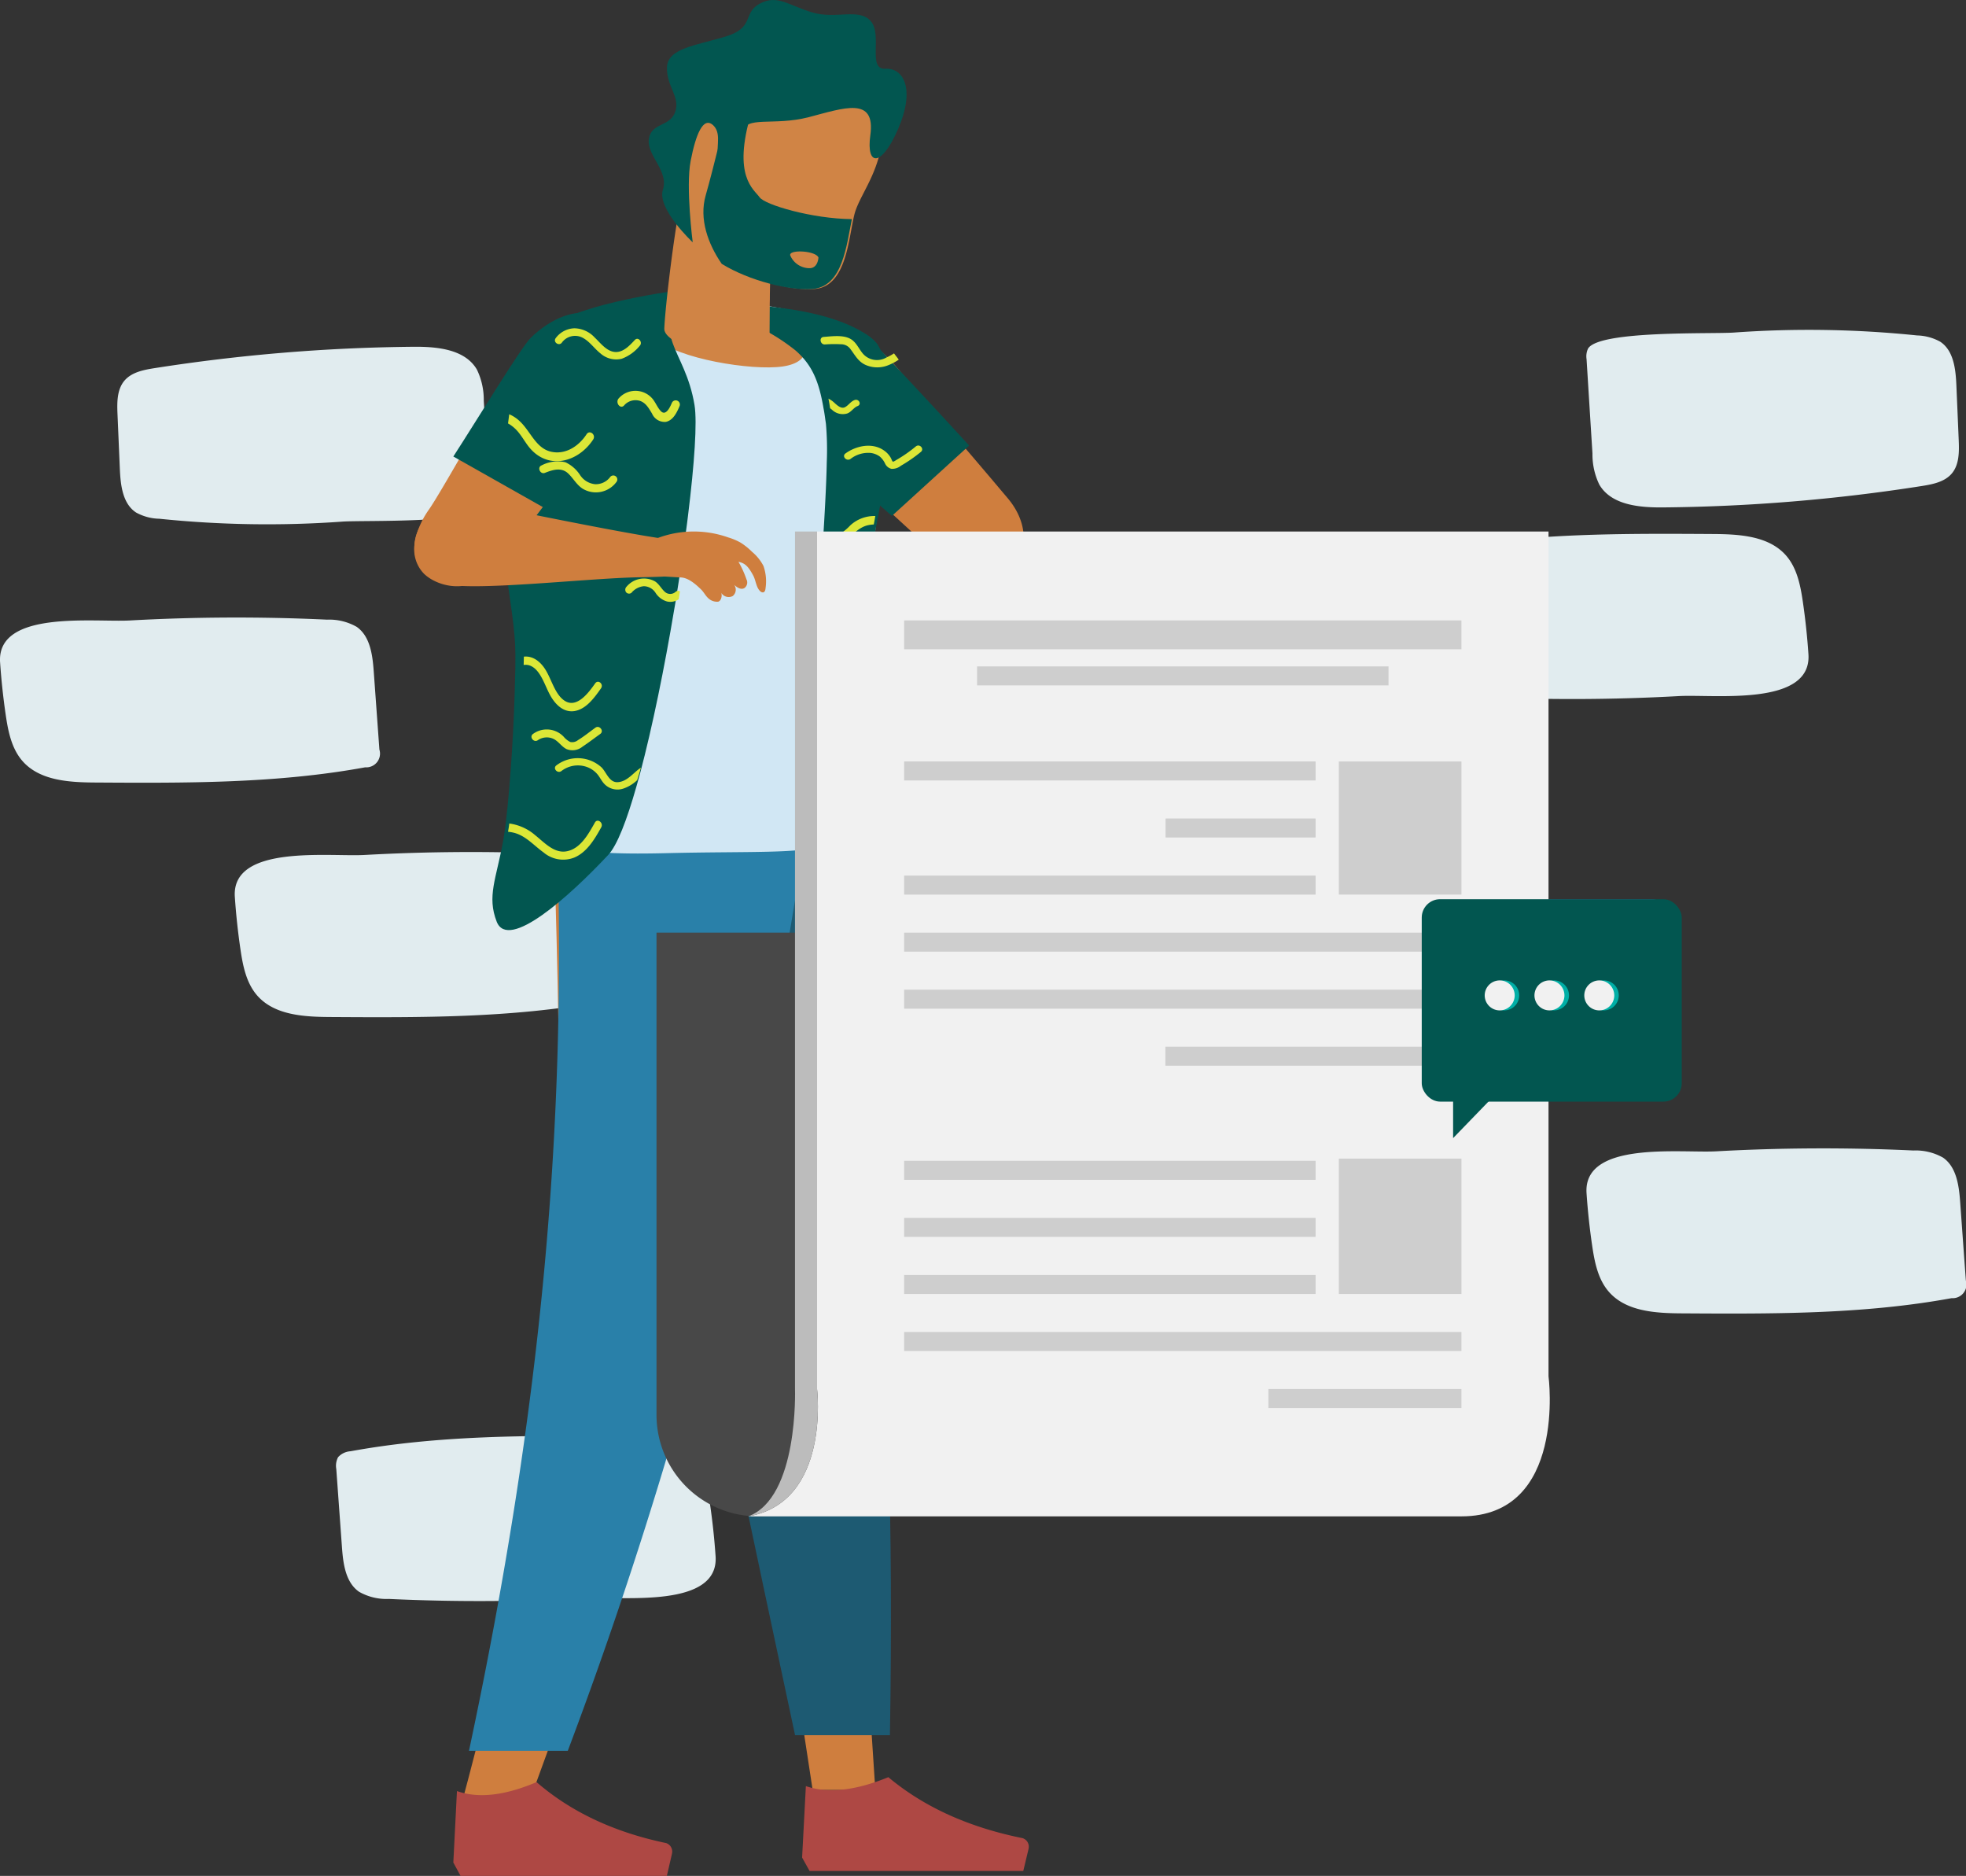
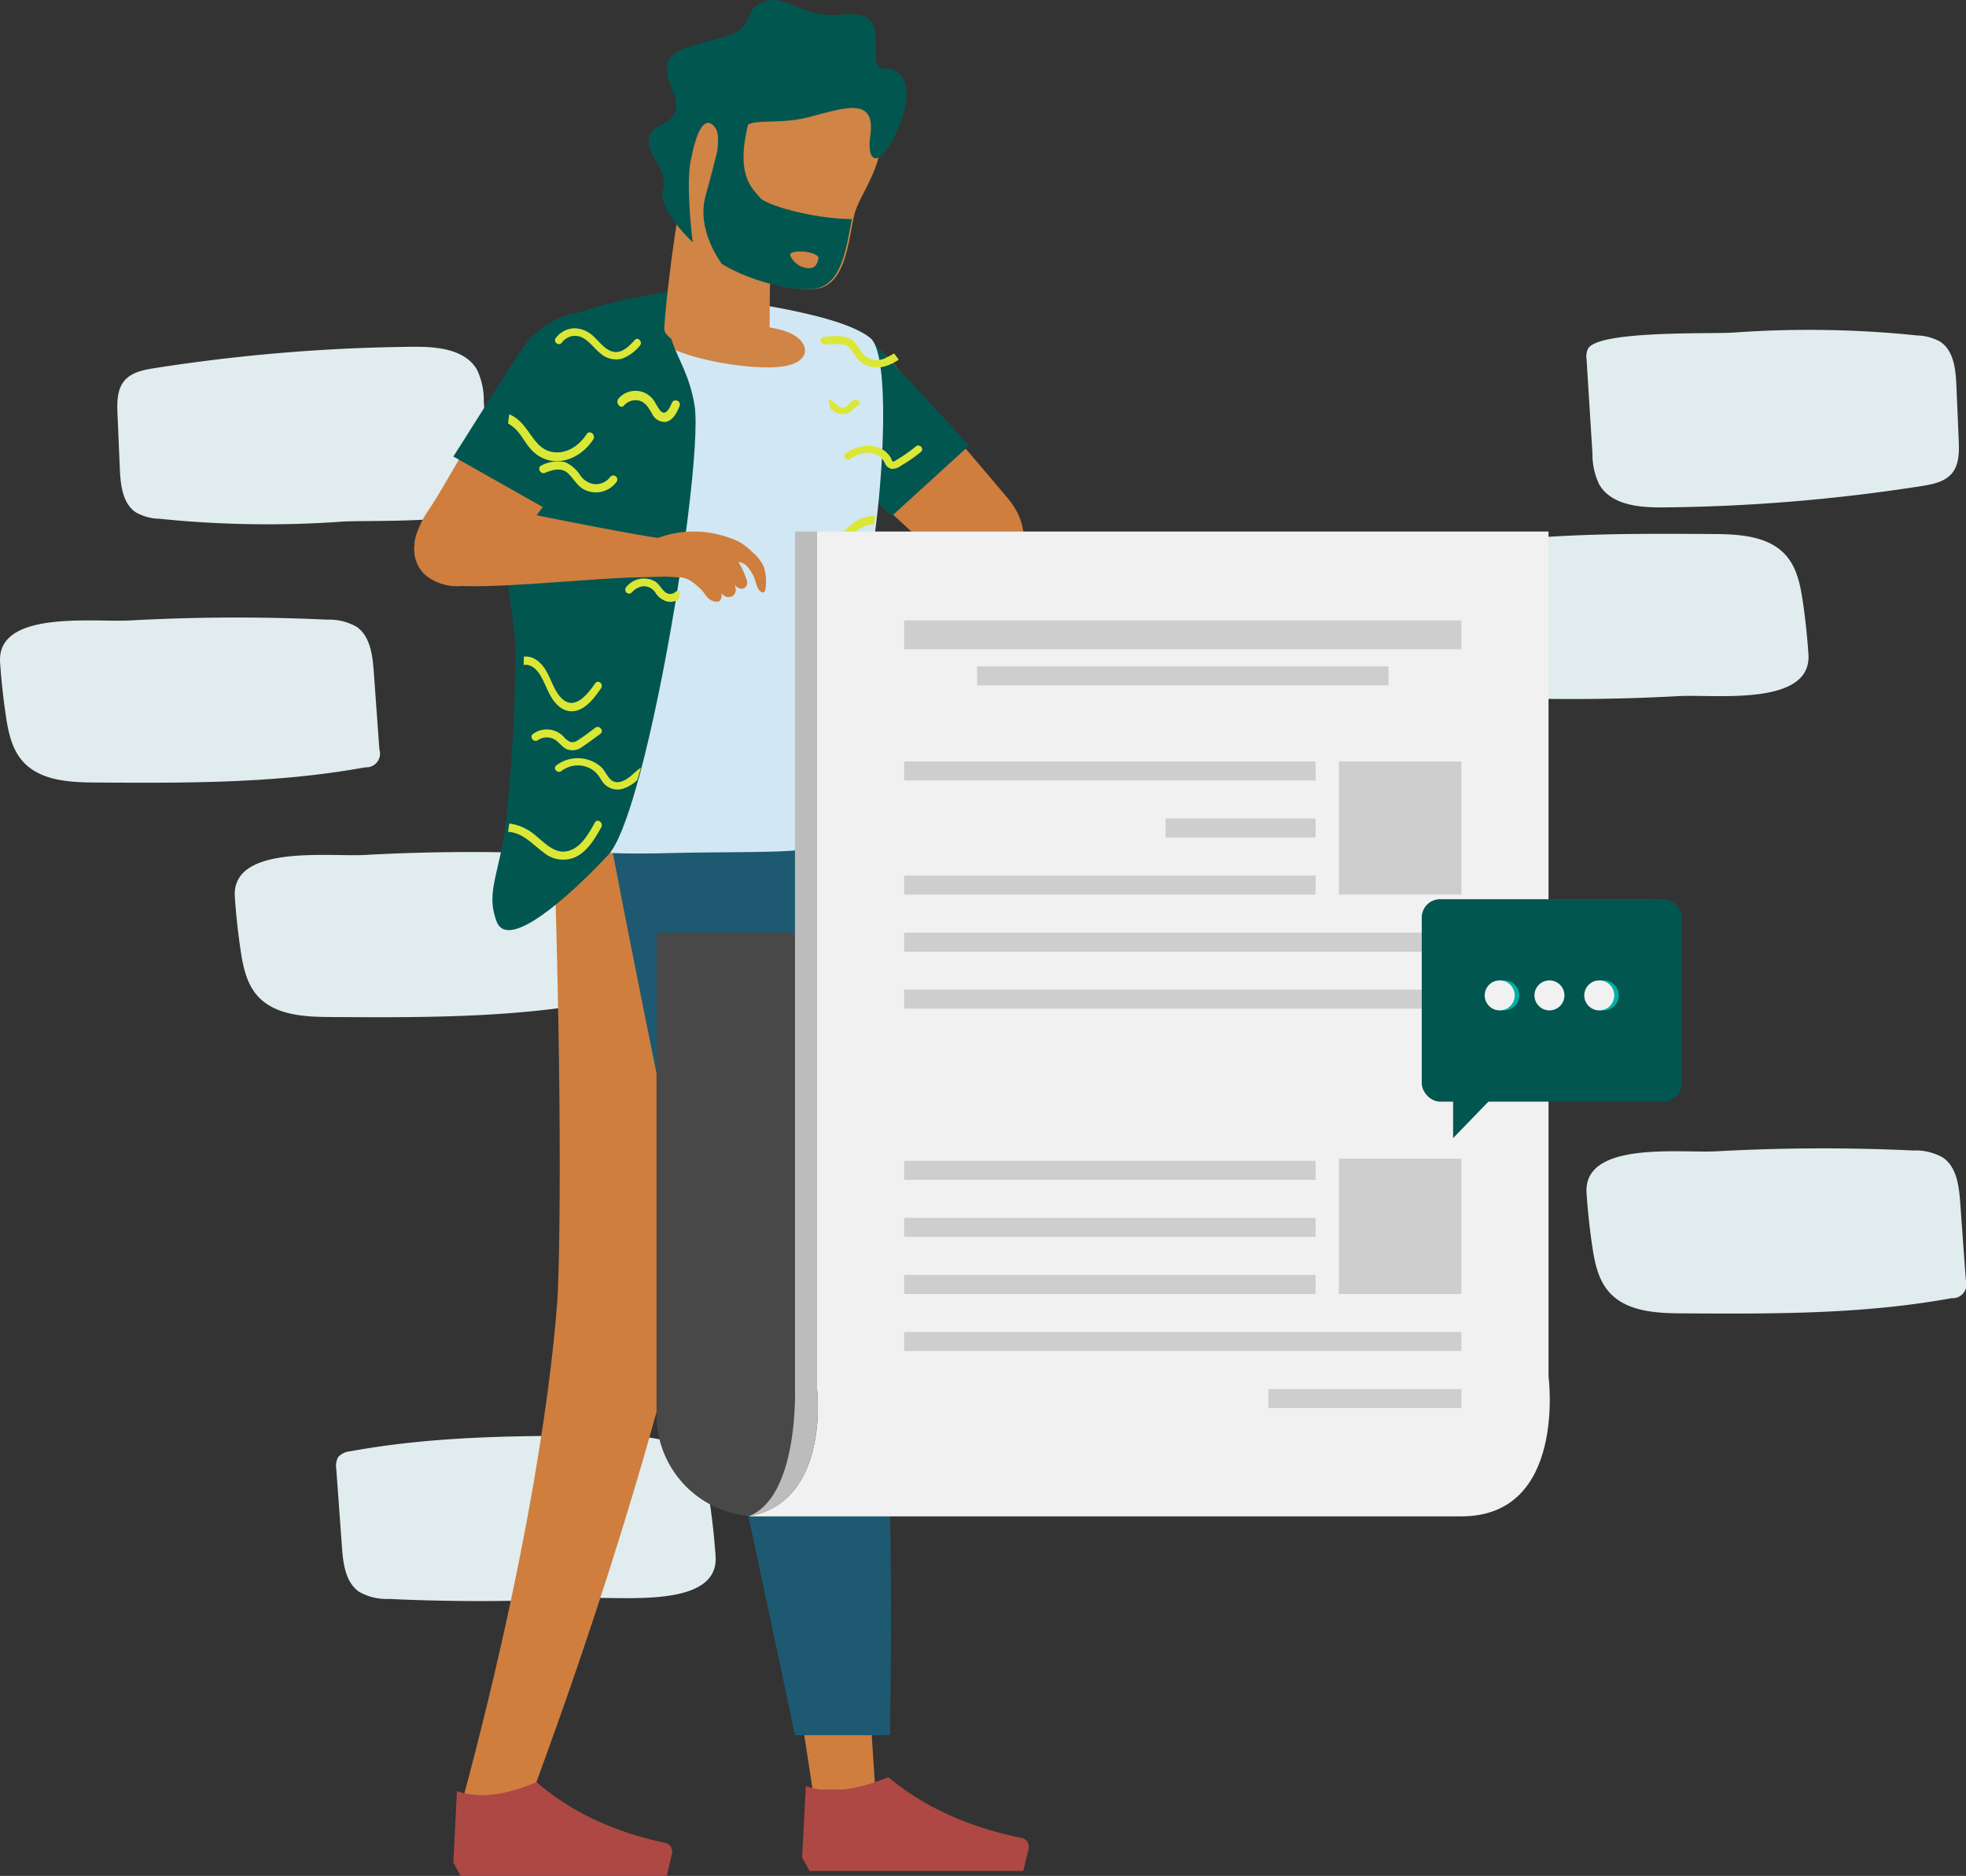
<svg xmlns="http://www.w3.org/2000/svg" id="Groupe_263" data-name="Groupe 263" width="330.57" height="315.349" viewBox="0 0 330.57 315.349">
  <rect x="0" y="0" width="330.57" height="315.349" fill="#333333" stroke="none" />
  <defs>
    <clipPath id="clip-path">
      <rect id="Rectangle_354" data-name="Rectangle 354" width="330.57" height="315.349" fill="none" />
    </clipPath>
  </defs>
  <g id="Groupe_262" data-name="Groupe 262" clip-path="url(#clip-path)">
    <path id="Tracé_2076" data-name="Tracé 2076" d="M21.977,73.271a8.4,8.4,0,0,1-3.816-1.049c-2.265-1.489-2.606-4.617-2.723-7.325l-.394-9.208c-.084-1.96-.1-4.125,1.164-5.624,1.2-1.416,3.189-1.811,5.022-2.1a297.69,297.69,0,0,1,43.577-3.6c3.966-.035,8.655.4,10.663,3.824a11.636,11.636,0,0,1,1.16,5.236q.495,7.925.989,15.85a3.093,3.093,0,0,1-.246,1.783c-1.846,3.1-20.875,2.433-24.541,2.7a176.672,176.672,0,0,1-30.857-.494" transform="translate(4.713 13.929)" fill="#e1ecef" />
    <path id="Tracé_2077" data-name="Tracé 2077" d="M54.977,79.363a9.312,9.312,0,0,1,5,1.21c2.263,1.589,2.665,4.721,2.864,7.48q.477,6.575.953,13.15a2.309,2.309,0,0,1-2.387,2.983c-14.919,2.734-30.191,2.649-45.358,2.556-4.4-.026-9.365-.3-12.263-3.607C1.938,101.028,1.363,98.12.958,95.348Q.319,90.972.016,86.553C-.591,77.683,15.849,79.83,21.809,79.5a325.111,325.111,0,0,1,33.168-.138" transform="translate(0 24.804)" fill="#e1ecef" />
    <path id="Tracé_2078" data-name="Tracé 2078" d="M140,152.363a9.308,9.308,0,0,1,5,1.21c2.261,1.589,2.663,4.721,2.864,7.48q.475,6.575.953,13.15a2.312,2.312,0,0,1-2.389,2.983c-14.917,2.734-30.191,2.649-45.358,2.556-4.4-.026-9.365-.3-12.263-3.609-1.845-2.1-2.422-5.013-2.826-7.785q-.637-4.375-.941-8.794c-.607-8.871,15.831-6.724,21.793-7.052A325.089,325.089,0,0,1,140,152.363" transform="translate(26.694 47.723)" fill="#e1ecef" />
    <path id="Tracé_2079" data-name="Tracé 2079" d="M85.015,109.363a9.32,9.32,0,0,1,5,1.21c2.263,1.589,2.663,4.721,2.864,7.48q.477,6.575.951,13.15a2.309,2.309,0,0,1-2.386,2.983c-14.919,2.734-30.192,2.649-45.358,2.556-4.4-.026-9.366-.3-12.264-3.607-1.846-2.108-2.42-5.015-2.825-7.788q-.641-4.375-.942-8.794c-.607-8.871,15.832-6.724,21.793-7.052a325.086,325.086,0,0,1,33.167-.138" transform="translate(9.431 34.223)" fill="#e1ecef" />
    <path id="Tracé_2080" data-name="Tracé 2080" d="M257.988,147.277a9.3,9.3,0,0,1,5,1.21c2.265,1.589,2.666,4.721,2.866,7.48q.477,6.575.953,13.15a2.311,2.311,0,0,1-2.387,2.983c-14.917,2.734-30.189,2.649-45.359,2.556-4.4-.026-9.362-.3-12.263-3.609-1.846-2.1-2.42-5.013-2.824-7.785q-.643-4.375-.943-8.794c-.607-8.871,15.833-6.724,21.793-7.052a325.089,325.089,0,0,1,33.167-.138" transform="translate(63.737 46.126)" fill="#e1ecef" />
    <path id="Tracé_2081" data-name="Tracé 2081" d="M51.858,211.114a9.3,9.3,0,0,1-5-1.211c-2.264-1.589-2.665-4.721-2.864-7.479q-.477-6.577-.954-13.15a3.1,3.1,0,0,1,.3-1.984,3.065,3.065,0,0,1,2.088-1c14.919-2.734,30.191-2.649,45.358-2.557,4.4.028,9.365.3,12.264,3.608,1.846,2.108,2.42,5.015,2.824,7.788q.639,4.375.943,8.794c.606,8.871-15.833,6.724-21.793,7.052a325.12,325.12,0,0,1-33.168.138" transform="translate(13.504 57.674)" fill="#e1ecef" />
    <path id="Tracé_2082" data-name="Tracé 2082" d="M258.678,43.143a8.457,8.457,0,0,1,3.816,1.049c2.267,1.49,2.607,4.617,2.721,7.325q.2,4.606.394,9.208c.084,1.962.1,4.126-1.164,5.625-1.2,1.416-3.188,1.809-5.021,2.1a297.347,297.347,0,0,1-43.579,3.6c-3.963.035-8.655-.4-10.661-3.824a11.6,11.6,0,0,1-1.159-5.236q-.5-7.925-.991-15.852a3.075,3.075,0,0,1,.247-1.783c1.843-3.1,20.872-2.431,24.539-2.7a176.673,176.673,0,0,1,30.857.493" transform="translate(63.737 13.248)" fill="#e1ecef" />
    <path id="Tracé_2083" data-name="Tracé 2083" d="M191.71,95.708a9.321,9.321,0,0,1-5-1.21c-2.264-1.59-2.665-4.722-2.863-7.48q-.479-6.575-.955-13.15a3.088,3.088,0,0,1,.3-1.983,3.049,3.049,0,0,1,2.085-1c14.919-2.734,30.191-2.649,45.358-2.556,4.4.026,9.365.3,12.263,3.608,1.847,2.106,2.422,5.014,2.828,7.785q.639,4.377.939,8.8c.608,8.871-15.831,6.724-21.791,7.052a325.088,325.088,0,0,1-33.167.138" transform="translate(57.411 21.442)" fill="#e1ecef" />
    <path id="Rectangle_337" data-name="Rectangle 337" d="M3.084,0H38.606a3.083,3.083,0,0,1,3.083,3.083V29.267a3.083,3.083,0,0,1-3.083,3.083H3.083A3.083,3.083,0,0,1,0,29.267V3.084A3.084,3.084,0,0,1,3.084,0Z" transform="translate(239.058 151.163)" fill="#5a5cab" />
    <path id="Tracé_2084" data-name="Tracé 2084" d="M79.012,107l22.323,91.559,10.5,68.744h10.538L111.853,107Z" transform="translate(24.806 33.593)" fill="#cf7e3e" fill-rule="evenodd" />
    <path id="Tracé_2085" data-name="Tracé 2085" d="M74.555,107c1.591,47.911.963,74.043.607,78.395s-2.377,33.506-16.15,84.536H70.206c18.24-48.954,24.609-78.107,26.7-84.536s8.27-32.56,17.292-78.395Z" transform="translate(18.527 33.593)" fill="#cf7e3e" fill-rule="evenodd" />
    <path id="Tracé_2086" data-name="Tracé 2086" d="M78.012,107q9.013,47.332,31.18,151.1h15.951c1.179-71.009-3.834-117.745-12.513-151.1Z" transform="translate(24.492 33.593)" fill="#1d5a72" fill-rule="evenodd" />
    <path id="Tracé_2087" data-name="Tracé 2087" d="M58.012,241.515,58.62,229.5q5.345,1.914,13.388-1.5,8.648,7.5,21.775,10.245a1.5,1.5,0,0,1,1,1.732c-.008.054-.017.106-.029.158l-.842,3.633H59.229Z" transform="translate(18.213 71.582)" fill="#ae4844" fill-rule="evenodd" />
    <path id="Tracé_2088" data-name="Tracé 2088" d="M102.644,240.882l.631-12.014q5.534,1.914,13.865-1.5,8.958,7.5,22.553,10.245a1.5,1.5,0,0,1,1.038,1.732,1.521,1.521,0,0,1-.03.158l-.871,3.633H103.9Z" transform="translate(32.226 71.383)" fill="#ae4844" fill-rule="evenodd" />
-     <path id="Tracé_2089" data-name="Tracé 2089" d="M74.836,107c1.541,48.229-2.453,95.744-14.824,153.733H76.626A746.952,746.952,0,0,0,116.512,107Z" transform="translate(18.841 33.593)" fill="#2980a9" fill-rule="evenodd" />
    <path id="Tracé_2090" data-name="Tracé 2090" d="M105.484,60.732c1.436,2.03,7.772,7.826,13.268,12.852,3.616,3.314,6.869,6.279,8.114,7.616a14.076,14.076,0,0,0,3.952,3.076c.087.045.183.095.277.134.264.117.524.215.791.309a3.123,3.123,0,0,0,.392.11c.06.018.117.029.181.045a5.268,5.268,0,0,0,4.385-.778,3.491,3.491,0,0,0,.431-.335c2.251-1.985,5.015-7.725.122-13.531-.886-1.043-1.9-2.246-2.987-3.536-1.227-1.437-2.541-2.991-3.88-4.552-4.517-5.3-9.22-10.8-10.985-12.957-1.887-2.3-5.1-6.04-8.99-6.181a7.825,7.825,0,0,0-5.755,2.588,9.61,9.61,0,0,0-1.686,2.136c-2.769,4.766.3,10.071,2.369,13" transform="translate(32.027 13.5)" fill="#cf7e3e" />
    <path id="Tracé_2091" data-name="Tracé 2091" d="M131.547,61.722l-12.97,11.812c-.276-.244-.564-.489-.853-.733-2.939-2.558-6.406-5.731-9.2-8.407a69.741,69.741,0,0,1-5-5.142c-2.087-2.776-5.2-7.8-2.387-12.313l.59-.4,6.406-4.4a7.368,7.368,0,0,1,4.28.411l.053.026.053.013c2.349.989,4.107,3.008,5.408,4.435.158.168.3.335.447.476s.3.321.46.5c2.717,2.866,8.413,8.985,12.719,13.715" transform="translate(31.399 13.186)" fill="#025650" />
    <path id="Tracé_2092" data-name="Tracé 2092" d="M66.92,127.583c1.264,1.146,3.675,2.071,6.794,2.812,4.972,1.181,11.221,1.257,18.055,1.091,13.486-.33,23.084.141,25.675-1.327,2.586-1.49,2.588-7.83,3.737-18.144,1.422-12.889,4.475-24.777,5.868-37.113s1.7-27.669-1.1-29.988c-1.522-1.271-4.709-2.669-10.077-3.946a107.35,107.35,0,0,0-16.106-2.594c-7.851-.773-11.69-.256-15.821.742a28.223,28.223,0,0,0-9.512,3.854c-3.318,1.947-5.307,4.331-6.763,9.545a98.036,98.036,0,0,0-2.408,15.449c-1.215,13.229,2.423,21.429,1.427,38.922-.548,9.859-1.519,19.09.23,20.7" transform="translate(20.411 11.93)" fill="#d1e7f4" />
    <path id="Tracé_2093" data-name="Tracé 2093" d="M106.1,43.15c4.05,1.431,4.657,5.148-.566,5.9S87.752,47.71,84.455,44.47s-.3-4.843,2.552-4.4,15.852,1.932,19.09,3.076" transform="translate(26.062 12.558)" fill="#d08445" />
-     <path id="Tracé_2094" data-name="Tracé 2094" d="M120.759,65.107c-.078.533-.159,1.092-.252,1.674-.388,2.439-.907,5.274-1.469,8.29-.121.568-.229,1.148-.335,1.732-.079.427-.162.869-.258,1.306-.49,2.523-1,5.134-1.485,7.721v.014c-.109.6-.23,1.176-.325,1.761v.012c-.526,2.768-1.005,5.449-1.4,7.94-.1.6-.175,1.168-.254,1.74l0,.012c-.127.791-.225,1.56-.321,2.3a124.782,124.782,0,0,0-.414,18.732c.01.461.024.909.037,1.359a106.621,106.621,0,0,1-.024,13.36c-.809,6.846-8.664-4.668-8.664-4.668s.911-9.087,1.934-20.73c.053-.428.1-.872.122-1.318.7-7.868,1.432-16.746,1.968-24.737.041-.431.07-.875.108-1.306.359-5.611.643-10.7.717-14.589a50.019,50.019,0,0,0-.138-6.352c-.033-.252-.063-.491-.108-.732v-.013c-.088-.666-.179-1.292-.3-1.893-.767-4.527-1.913-7.311-4.713-9.74a33.263,33.263,0,0,0-7.76-4.641L91.012,38c.787.252,3.382.784,11.613,1.824,7.325.921,11.537,2.673,13.837,4.072l.049.03.053.018c.117.063.217.138.319.2a7.742,7.742,0,0,1,2.016,1.7,10.235,10.235,0,0,1,1.444,3.784c.1.417.189.871.268,1.339a47.842,47.842,0,0,1,.56,10.269c-.058,1.047-.192,2.351-.411,3.87" transform="translate(28.574 11.93)" fill="#025650" />
    <path id="Tracé_2095" data-name="Tracé 2095" d="M95.91,75c-.055.432-.108.863-.162,1.309-.54,4.156-1.208,8.668-1.947,13.257v.013c-.083.441-.147.861-.227,1.3-1.624,9.73-3.663,19.713-5.724,27.485-.2.763-.419,1.5-.616,2.207-1.62,5.71-3.249,9.927-4.735,11.514-6.554,7-16.8,16.2-18.759,11.254-1.681-4.286-.071-7.264,1.038-13.392.08-.414.158-.844.213-1.3.106-.586.189-1.2.261-1.841.844-7.17,1.424-16.9,1.577-24.7V102.1c.012-.434.025-.857.037-1.277,0-.847.005-1.666.011-2.458-.012-8.21-3.682-19.867-2.047-32.622.183-1.437.361-2.8.545-4.089.07-.457.137-.9.2-1.331,1.462-9.4,3.316-14.92,8.638-17.921C80.48,38.845,95.661,37,95.661,37c-6.4,7.93-.263,9.772,1.336,19.486.464,2.83-.014,9.834-1.088,18.515" transform="translate(19.783 11.616)" fill="#025650" />
    <path id="Tracé_2096" data-name="Tracé 2096" d="M53.3,77.017a2.087,2.087,0,0,0-.074.3c-.062.288-.121.574-.154.857a4.125,4.125,0,0,0-.037.42,1.678,1.678,0,0,0-.014.192,5.815,5.815,0,0,0,1.487,4.326,3.389,3.389,0,0,0,.394.378c2.244,1.951,8.1,3.775,12.689-2.2.823-1.074,1.773-2.318,2.792-3.644,1.8-2.372,3.82-5.043,5.779-7.609.244-.33.5-.657.738-.98,3.136-4.139,5.984-7.882,7.3-9.543,1.984-2.512,5.266-6.893,4.012-11.207A8.774,8.774,0,0,0,85,43.89c-5.834-4.615-11.309.3-14.053,3.3a20.99,20.99,0,0,0-1.561,2.106c-1.8,2.7-4.452,7.2-6.993,11.555-.268.468-.547.939-.812,1.4-2.617,4.5-5,8.641-6.093,10.209A14.6,14.6,0,0,0,53.3,77.017" transform="translate(16.643 13.186)" fill="#cf7e3e" />
    <path id="Tracé_2097" data-name="Tracé 2097" d="M53.038,72.564c.011.1.024.208.042.306a8.55,8.55,0,0,0,.187.845,3.415,3.415,0,0,0,.127.4,1.617,1.617,0,0,0,.068.177,6.593,6.593,0,0,0,4.014,3.55c.11.046.223.093.343.13,4.272,1.461,23.936-.846,32.786-1.017,2.093-.042,3.584-.087,4.125-.11,2.818-.155,4.276-5.918,1.368-6.224-.982-.1-2.582-.351-4.558-.682-5.181-.883-12.985-2.407-19.3-3.687-5.018-1.01-9.1-1.862-10.195-2.121-2.987-.694-6.645,1.478-8.191,4.488a7.322,7.322,0,0,0-.811,3.946" transform="translate(16.643 20.093)" fill="#cf7e3e" />
    <path id="Tracé_2098" data-name="Tracé 2098" d="M58.012,64.183l15.343,8.666C76.746,68.794,84.3,60.4,85.491,58.594c2.921-4.425,7.257-10.453.368-16.26-5.813-4.918-11.928-.978-14.87,1.939-1.591,1.578-9.2,14.091-12.977,19.91" transform="translate(18.213 12.558)" fill="#025650" />
    <path id="Tracé_2099" data-name="Tracé 2099" d="M85.012,48.04c-.116,3.5,17.49,7.635,17.644,3.36.059-1.717.059-4.022.079-6.542,0-.566,0-1.133.018-1.719,0-.838.018-1.679.038-2.539a66.46,66.46,0,0,1,.506-6.931A9.168,9.168,0,0,0,94.01,23.008c-3.109.116-5.986,2.087-6.762,6.444l-.021.038c-.038.215-.076.427-.1.665-.855,5.155-1.983,14.548-2.119,17.886" transform="translate(26.69 7.221)" fill="#d08445" />
    <path id="Tracé_2100" data-name="Tracé 2100" d="M89.9,37.882a11.448,11.448,0,0,0,4.457,4.344c4.591,2.82,11.23,4.453,14.975,4.159,5-.393,5.608-7.34,6.487-11.568.062-.336.137-.664.21-.959,1.025-4.043,5.922-8.588,4.6-18.177-.653-4.728-5.975-7.116-14.3-8.4S92.28,9.332,89.883,15.337,87.29,32.55,89.9,37.882" transform="translate(27.632 2.198)" fill="#d08445" />
    <path id="Tracé_2101" data-name="Tracé 2101" d="M124.915,21.758c2.981-6.822.941-10.374-2.11-10.2s-.457-5.646-2.427-7.973-5.872-.286-9.889-1.5S104.617-.971,101.681.616s-.762,4.023-5.762,5.533-9.736,1.962-9.834,5.165,2.252,4.933,1.389,7.487-4.05,1.795-4.435,4.571,3.385,5.315,2.361,8.522,5.014,8.838,5.014,8.838-1.2-9.287-.347-13.687,2.1-7.554,3.792-5.986.011,4.634,1.243,5.273,3.511-1.109,3.771-4.042,5.119-1.051,11.05-2.594,11.278-3.557,10.354,3.047c-.721,5.17,1.82,5.457,4.637-.985" transform="translate(26.062 0)" fill="#025650" />
    <path id="Tracé_2102" data-name="Tracé 2102" d="M90.393,28.465c-1.125,3.934.378,8.133,2.705,11.5,4.68,2.864,11.448,4.52,15.266,4.223,5.094-.4,5.717-7.457,6.613-11.749-6.72-.059-14.622-2.412-15.5-3.654-.959-1.361-4.636-3.5-1.427-14.154L94.068,14s-2.323,9.739-3.675,14.465" transform="translate(28.26 4.395)" fill="#025650" />
    <path id="Tracé_2103" data-name="Tracé 2103" d="M84.2,72.037c-.072-.127.008-1.2.013-2.942A17.349,17.349,0,0,1,96.086,69a9.971,9.971,0,0,1,2.115.9,11.37,11.37,0,0,1,1.887,1.524A7.714,7.714,0,0,1,102,73.8a7.821,7.821,0,0,1,.348,3.707c-.02.3-.11.683-.418.731a.639.639,0,0,1-.485-.208c-.664-.6-.74-1.819-1.155-2.6-.9-1.694-1.48-2.117-2.5-2.339a16.158,16.158,0,0,1,1.343,2.947,1.156,1.156,0,0,1-.338,1.466c-.667.392-1.382-.246-1.724-.533a1.369,1.369,0,0,1-.244,1.875,1.455,1.455,0,0,1-2.018-.719c.326.465.129,1.539-.434,1.669a2.135,2.135,0,0,1-1.694-.614c-.422-.385-.742-1.016-1.15-1.414-.887-.871-2.148-1.988-3.408-2.045s-2.754-.162-4.01-.225a9.3,9.3,0,0,1,.088-3.465" transform="translate(26.376 21.349)" fill="#cf7e3e" />
    <path id="Tracé_2104" data-name="Tracé 2104" d="M72.185,44.4a2.742,2.742,0,0,1,3.37-.869c1.247.6,2.052,1.853,3.115,2.695a3.988,3.988,0,0,0,3.566.9,7.1,7.1,0,0,0,3.043-2.189c.556-.593-.26-1.578-.825-.979-.824.878-1.876,2.048-3.2,2.033-1.5-.02-2.566-1.511-3.556-2.439A4.775,4.775,0,0,0,74.288,42a4.071,4.071,0,0,0-3.148,1.662c-.489.664.557,1.4,1.046.74" transform="translate(22.295 13.186)" fill="#dbe737" />
    <path id="Tracé_2105" data-name="Tracé 2105" d="M80.122,52.468a2.538,2.538,0,0,1,2.68-.778c.995.346,1.465,1.209,2.026,2.133a2.313,2.313,0,0,0,2.313,1.4c1.2-.248,1.822-1.476,2.311-2.637a.7.7,0,1,0-1.29-.557c-.293.7-.993,2.23-1.822,1.414-.646-.64-.951-1.64-1.607-2.3a3.753,3.753,0,0,0-5.491.109c-.653.686.226,1.905.88,1.217" transform="translate(24.806 15.698)" fill="#dbe737" />
    <path id="Tracé_2106" data-name="Tracé 2106" d="M69.954,60.968c1.315-.514,2.767-.993,3.927.113.849.809,1.42,1.913,2.424,2.548a4.294,4.294,0,0,0,5.709-1.173.671.671,0,0,0-1.072-.805,3.008,3.008,0,0,1-2.533,1.222,3.415,3.415,0,0,1-2.554-1.556A5.9,5.9,0,0,0,73.4,59.183a5.858,5.858,0,0,0-4.006.53c-.794.311-.231,1.565.558,1.256" transform="translate(21.667 18.523)" fill="#dbe737" />
    <path id="Tracé_2107" data-name="Tracé 2107" d="M110.918,52.247c-.692.277-1.029.984-1.745,1.248a2.61,2.61,0,0,1-2.562-.627c-.1-.085-.218-.172-.323-.259V52.6c-.081-.562-.166-1.091-.277-1.6a4.409,4.409,0,0,1,.662.409c.512.385,1.345,1.44,2.129,1.025.6-.319.911-.916,1.578-1.184.735-.3,1.269.712.537,1" transform="translate(33.283 16.012)" fill="#dbe737" />
    <path id="Tracé_2108" data-name="Tracé 2108" d="M118.152,46.958a9.091,9.091,0,0,1-1.807.951,4.883,4.883,0,0,1-3.671-.022c-1.286-.53-1.811-1.586-2.6-2.642a1.932,1.932,0,0,0-1.641-.872,20.526,20.526,0,0,0-2.68.029c-.821.068-1.056-1.209-.225-1.264,1.356-.1,3.164-.361,4.414.283,1.038.535,1.443,1.646,2.155,2.5a3.144,3.144,0,0,0,3.989.671,7.956,7.956,0,0,0,1.267-.689c.138.183.264.36.392.516s.267.347.4.54" transform="translate(32.969 13.5)" fill="#dbe737" />
    <path id="Tracé_2109" data-name="Tracé 2109" d="M109.106,59.248a4.844,4.844,0,0,1,3.39-1,3.315,3.315,0,0,1,1.511.593,3.506,3.506,0,0,1,.921,1.234,1.585,1.585,0,0,0,1.063.845,2.362,2.362,0,0,0,1.583-.524,24.82,24.82,0,0,0,3.353-2.322c.632-.518-.217-1.441-.85-.921a23.346,23.346,0,0,1-3.314,2.3,2.138,2.138,0,0,1-.487.265c-.017,0,.07.063-.045-.005-.162-.1-.238-.41-.318-.564a3.729,3.729,0,0,0-1.074-1.234c-1.971-1.485-4.73-.918-6.584.414-.67.481.18,1.4.85.92" transform="translate(33.911 17.895)" fill="#dbe737" />
    <path id="Tracé_2110" data-name="Tracé 2110" d="M112.268,73.606v.018c-.1.784-.213,1.549-.3,2.318-.44-.888-.884-2.085-1.646-2.217a2.48,2.48,0,0,0-2.3.612c-.606.719-1.4-.611-.795-1.331a2.982,2.982,0,0,1,2.285-.993,2.363,2.363,0,0,1,2.372.974,6.358,6.358,0,0,1,.382.619" transform="translate(33.597 22.605)" fill="#dbe737" />
    <path id="Tracé_2111" data-name="Tracé 2111" d="M80.015,89.344c-1.193,1.69-2.541,3.508-4.469,3.818-1.736.26-3.108-.945-4.039-2.592s-1.562-4.1-3.178-4.939a2.054,2.054,0,0,0-1.317-.217c.012-.474.022-.936.034-1.4,1.451-.16,2.737.745,3.646,2.215,1.016,1.642,1.569,4.043,3.117,5.136,2.048,1.451,4.029-1.151,5.224-2.857.5-.711,1.478.12.982.83" transform="translate(21.039 26.372)" fill="#dbe737" />
    <path id="Tracé_2112" data-name="Tracé 2112" d="M89.21,76.189V76.2c-.079.445-.141.867-.218,1.314a2.514,2.514,0,0,1-1.967.361,3.426,3.426,0,0,1-1.9-1.418,2.391,2.391,0,0,0-1.992-1.147,3.078,3.078,0,0,0-2.069,1.1.645.645,0,0,1-.909-.084.714.714,0,0,1,.081-.939,3.817,3.817,0,0,1,4.775-.888c.708.453,1.066,1.247,1.69,1.786a1.339,1.339,0,0,0,1.783-.034.588.588,0,0,1,.728-.064" transform="translate(25.12 23.233)" fill="#dbe737" />
    <path id="Tracé_2113" data-name="Tracé 2113" d="M85.465,98.623c-.2.713-.417,1.4-.618,2.066a6.309,6.309,0,0,1-2.316,1.415,3.054,3.054,0,0,1-3.339-.921c-.423-.5-.687-1.1-1.123-1.577a4.156,4.156,0,0,0-1.7-1.133,4.515,4.515,0,0,0-4.262.686c-.654.5-1.516-.448-.85-.95a5.938,5.938,0,0,1,7.557.306c.848.8,1.3,2.6,2.751,2.519,1.568-.08,2.612-1.552,3.766-2.348a.319.319,0,0,1,.139-.063" transform="translate(22.295 30.454)" fill="#dbe737" />
    <path id="Tracé_2114" data-name="Tracé 2114" d="M109.071,93.512c-.723.766-1.721,1.106-2.47.2-.591-.717-.865-1.794-1.455-2.552a2.106,2.106,0,0,0-1.134-.749c.043-.461.079-.938.1-1.415a1.872,1.872,0,0,1,.268.058,3.974,3.974,0,0,1,2.169,2.054c.251.465.44.966.7,1.406.344.561.725.306,1.092-.075.552-.586,1.277.5.725,1.07" transform="translate(32.655 27.942)" fill="#dbe737" />
    <path id="Tracé_2115" data-name="Tracé 2115" d="M110.268,99.455a5.677,5.677,0,0,0-1.39-.234,2.669,2.669,0,0,0-2.42,1.035c-.4.725-1.784.29-1.368-.445.962-1.716,3.161-2.062,5.138-1.658.012.443.028.871.041,1.3" transform="translate(32.969 30.768)" fill="#dbe737" />
    <path id="Tracé_2116" data-name="Tracé 2116" d="M79.333,57.236c-2.573,3.906-7.628,5.169-10.757,1.322-.777-.954-1.361-2.118-2.225-2.989a5.853,5.853,0,0,0-1.34-1.025c.07-.53.137-1.043.2-1.544a5.928,5.928,0,0,1,1.723,1.127c1.866,1.708,2.712,4.54,5.26,5.155,2.365.564,4.637-.8,6.026-2.926.524-.791,1.617.088,1.109.88" transform="translate(20.411 16.64)" fill="#dbe737" />
    <path id="Tracé_2117" data-name="Tracé 2117" d="M69.087,95.229a2.643,2.643,0,0,1,2.564-.243c.869.381,1.39,1.3,2.236,1.733a2.647,2.647,0,0,0,2.7-.4c1.021-.675,2-1.427,2.995-2.142.683-.491-.143-1.537-.819-1.05-.968.7-1.918,1.472-2.929,2.091a1.546,1.546,0,0,1-1.3.314,3.468,3.468,0,0,1-1.106-.88,3.919,3.919,0,0,0-5.16-.47c-.686.487.139,1.532.817,1.049" transform="translate(21.353 29.198)" fill="#dbe737" />
    <path id="Tracé_2118" data-name="Tracé 2118" d="M80.679,106.121c-1.129,2.018-2.4,4.178-4.531,5.075a5.1,5.1,0,0,1-5.17-.869c-1.663-1.19-3.044-2.862-5.084-3.327a6.532,6.532,0,0,0-.883-.142c.078-.443.158-.9.21-1.389a8.351,8.351,0,0,1,4.368,1.974c1.5,1.2,3.136,3.039,5.187,2.716,2.359-.378,3.725-2.854,4.838-4.846.435-.777,1.5.046,1.064.808" transform="translate(20.411 32.965)" fill="#dbe737" />
    <path id="Tracé_2119" data-name="Tracé 2119" d="M114.21,66.028c-.083.465-.164.945-.261,1.422a4.9,4.9,0,0,0-.98.122c-2.075.461-3.192,2.631-5.19,3.3a8.843,8.843,0,0,1-2.766.384c.041-.47.07-.954.109-1.422a6.834,6.834,0,0,0,2.424-.372A9.16,9.16,0,0,0,110,67.6a5.969,5.969,0,0,1,4.21-1.577" transform="translate(32.969 20.721)" fill="#dbe737" />
    <path id="Tracé_2120" data-name="Tracé 2120" d="M105.871,33.182s-.059,1.883-1.61,1.8a3.535,3.535,0,0,1-3.108-2.089c-.5-1.089,4.193-.907,4.717.285" transform="translate(31.746 10.101)" fill="#d08445" />
    <path id="Tracé_2121" data-name="Tracé 2121" d="M118.112,119.317v81.078a17.05,17.05,0,1,1-34.1,0V119.317Z" transform="translate(26.376 37.46)" fill="#484848" />
    <path id="Tracé_2122" data-name="Tracé 2122" d="M215.665,233.558H95.768c13.853-2.4,11.55-21.4,11.55-21.4V68H230.307v142.02s3.11,23.537-14.641,23.537" transform="translate(30.067 21.349)" fill="#f1f1f1" />
    <path id="Tracé_2123" data-name="Tracé 2123" d="M95.768,233.558c13.853-2.4,11.55-21.4,11.55-21.4V68h-3.712V212.155s.631,18.213-7.838,21.4" transform="translate(30.067 21.349)" fill="#bcbcbc" />
    <rect id="Rectangle_338" data-name="Rectangle 338" width="93.706" height="4.856" transform="translate(152.026 104.294)" fill="#cecece" />
    <rect id="Rectangle_339" data-name="Rectangle 339" width="69.182" height="3.198" transform="translate(152.026 128.003)" fill="#cecece" />
    <rect id="Rectangle_340" data-name="Rectangle 340" width="69.184" height="3.197" transform="translate(164.288 112.021)" fill="#cecece" />
    <rect id="Rectangle_341" data-name="Rectangle 341" width="25.221" height="3.197" transform="translate(195.987 137.591)" fill="#cecece" />
    <rect id="Rectangle_342" data-name="Rectangle 342" width="69.182" height="3.198" transform="translate(152.026 147.188)" fill="#cecece" />
    <rect id="Rectangle_343" data-name="Rectangle 343" width="93.706" height="3.196" transform="translate(152.026 156.779)" fill="#cecece" />
    <rect id="Rectangle_344" data-name="Rectangle 344" width="93.706" height="3.197" transform="translate(152.026 166.365)" fill="#cecece" />
-     <rect id="Rectangle_345" data-name="Rectangle 345" width="49.781" height="3.196" transform="translate(195.952 175.954)" fill="#cecece" />
    <rect id="Rectangle_346" data-name="Rectangle 346" width="69.182" height="3.198" transform="translate(152.026 195.137)" fill="#cecece" />
    <rect id="Rectangle_347" data-name="Rectangle 347" width="69.182" height="3.196" transform="translate(152.026 204.727)" fill="#cecece" />
    <rect id="Rectangle_348" data-name="Rectangle 348" width="69.182" height="3.197" transform="translate(152.026 214.325)" fill="#cecece" />
    <rect id="Rectangle_349" data-name="Rectangle 349" width="93.706" height="3.196" transform="translate(152.026 223.914)" fill="#cecece" />
    <rect id="Rectangle_350" data-name="Rectangle 350" width="32.456" height="3.197" transform="translate(213.276 233.501)" fill="#cecece" />
    <rect id="Rectangle_351" data-name="Rectangle 351" width="20.612" height="22.381" transform="translate(225.12 128.006)" fill="#cecece" />
    <rect id="Rectangle_352" data-name="Rectangle 352" width="20.612" height="22.754" transform="translate(225.12 194.768)" fill="#cecece" />
    <rect id="Rectangle_353" data-name="Rectangle 353" width="43.714" height="34.026" rx="3.083" transform="translate(239.057 151.16)" fill="#025650" />
    <path id="Tracé_2124" data-name="Tracé 2124" d="M185.95,138.049v9.933l9.618-9.933Z" transform="translate(58.38 43.341)" fill="#025650" />
    <path id="Tracé_2125" data-name="Tracé 2125" d="M195.612,127.95a2.52,2.52,0,1,1-2.519-2.52,2.519,2.519,0,0,1,2.519,2.52" transform="translate(59.832 39.38)" fill="#00afa6" />
    <path id="Tracé_2126" data-name="Tracé 2126" d="M195.036,127.95a2.521,2.521,0,1,1-2.521-2.52,2.521,2.521,0,0,1,2.521,2.52" transform="translate(59.65 39.38)" fill="#f1f1f1" />
-     <path id="Tracé_2127" data-name="Tracé 2127" d="M201.984,127.95a2.519,2.519,0,1,1-2.52-2.519,2.52,2.52,0,0,1,2.52,2.519" transform="translate(61.832 39.38)" fill="#00afa6" />
    <path id="Tracé_2128" data-name="Tracé 2128" d="M201.4,127.95a2.52,2.52,0,1,1-2.52-2.52,2.521,2.521,0,0,1,2.52,2.52" transform="translate(61.65 39.38)" fill="#f1f1f1" />
    <path id="Tracé_2129" data-name="Tracé 2129" d="M208.353,127.95a2.52,2.52,0,1,1-2.52-2.519,2.519,2.519,0,0,1,2.52,2.519" transform="translate(63.832 39.38)" fill="#00afa6" />
    <path id="Tracé_2130" data-name="Tracé 2130" d="M207.777,127.95a2.52,2.52,0,1,1-2.521-2.519,2.521,2.521,0,0,1,2.521,2.519" transform="translate(63.651 39.38)" fill="#f1f1f1" />
  </g>
</svg>